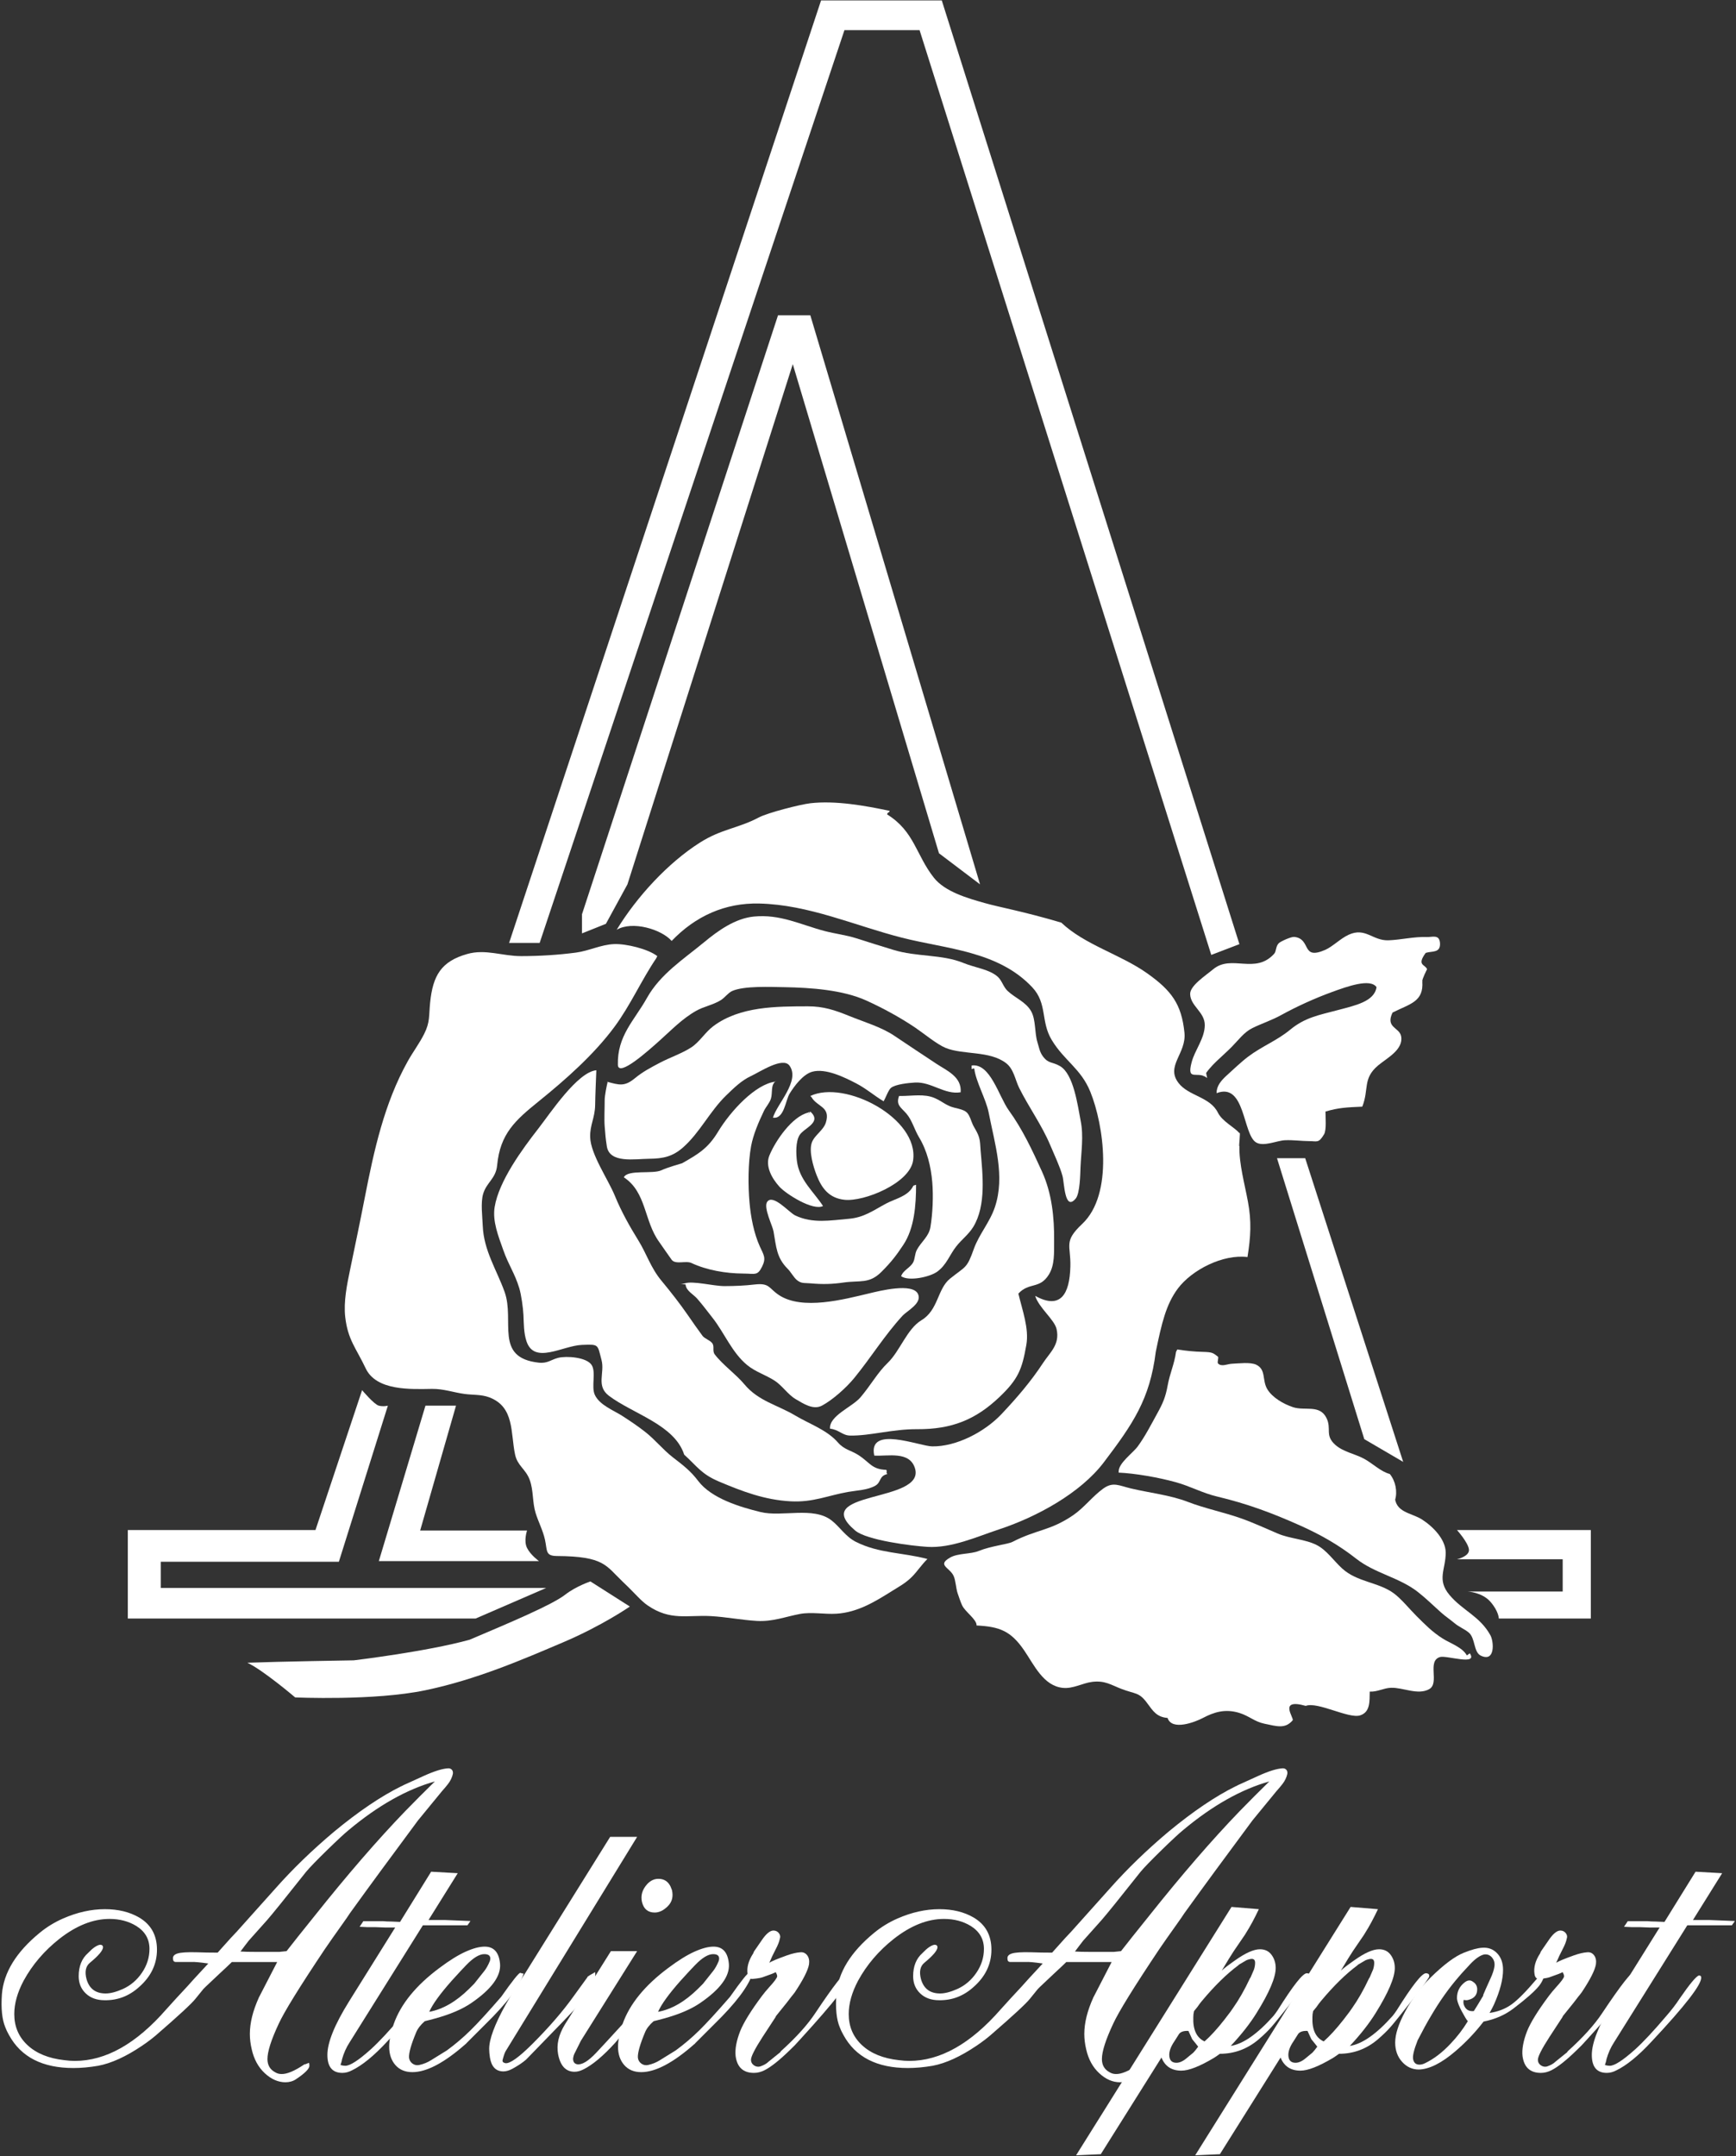
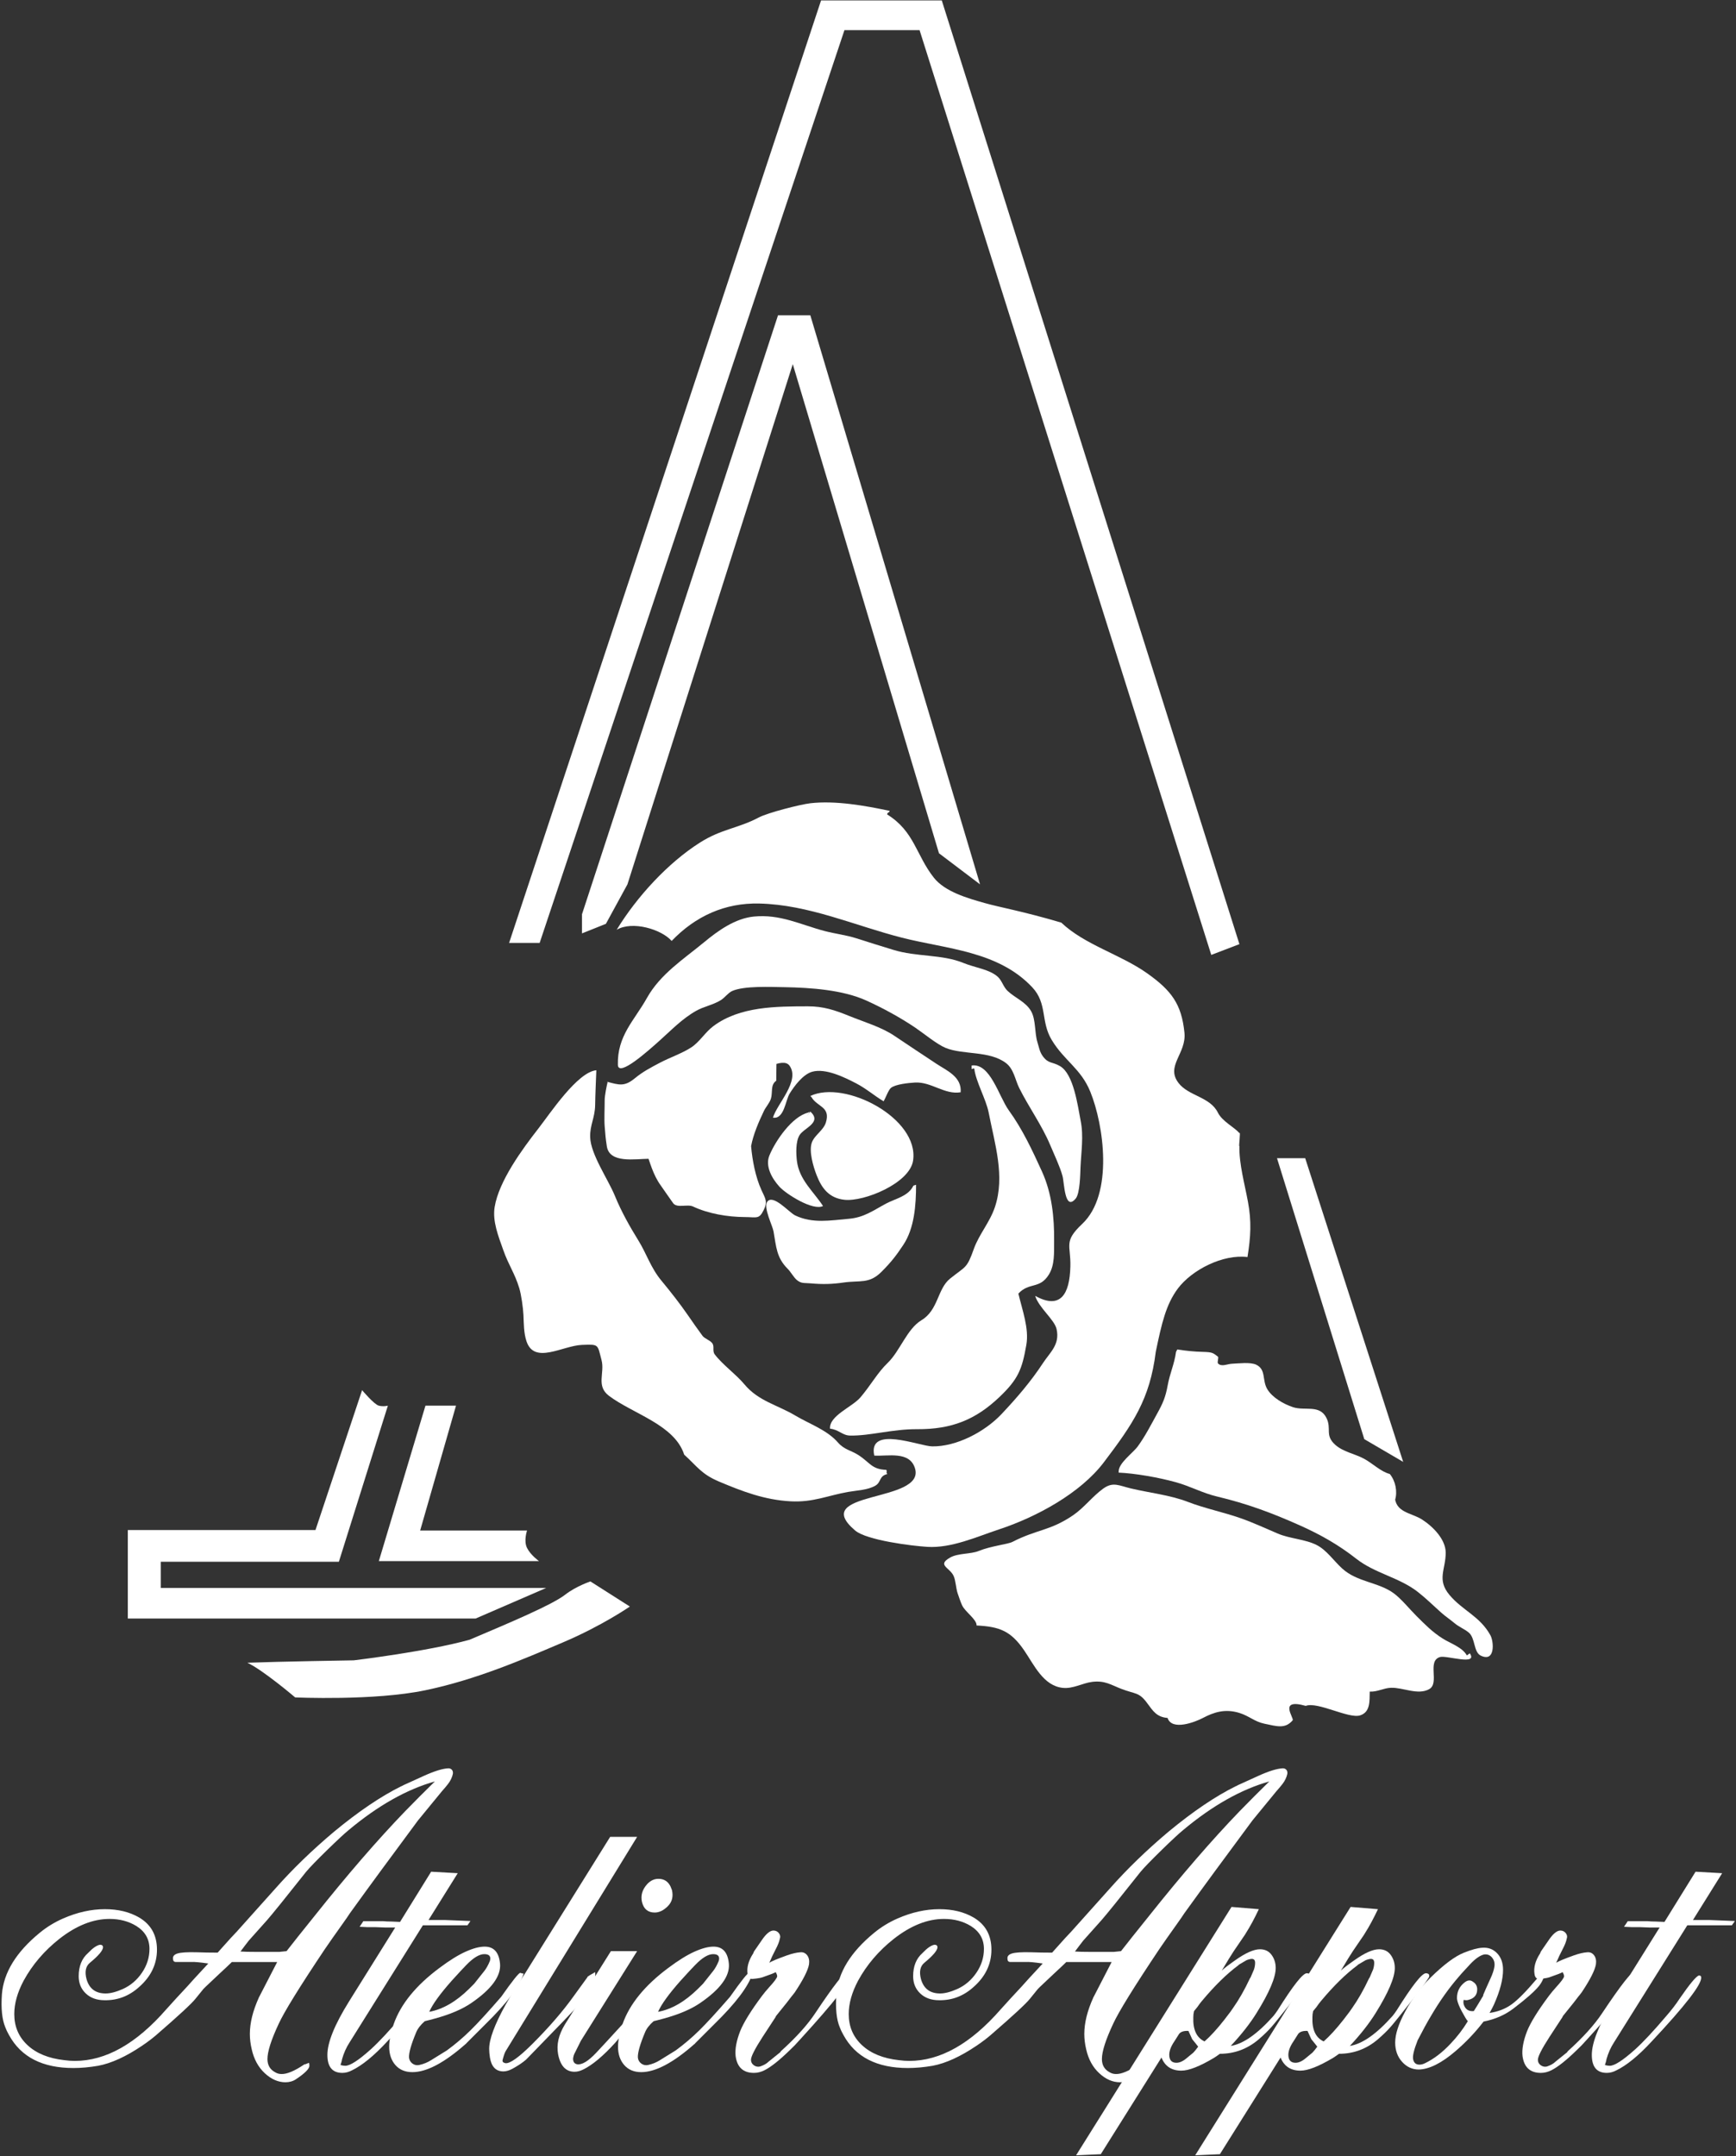
<svg xmlns="http://www.w3.org/2000/svg" version="1.1" x="0px" y="0px" width="927px" height="1151px" viewBox="-0.833 -0.232 927 1151" xml:space="preserve">
  <rect x="-0.833" y="-0.232" width="927" height="1151" fill="#333333" stroke="none" />
  <defs> </defs>
  <polygon fill="#FFFFFF" points="437.602,0 502.065,0 660.995,503.792 645.969,509.537 490.21,15.865 450.086,15.865 287.328,503.151 271.013,503.151 " />
  <polygon fill="#FFFFFF" points="414.626,168.056 431.86,168.056 522.498,471.877 500.565,455.279 422.5,194.173 334.21,471.877 322.716,492.931 309.945,498.048 309.945,487.832 " />
  <polygon fill="#FFFFFF" points="681.065,618.054 696.122,618.054 748.448,780.187 727.679,768.053 " />
-   <path fill="#FFFFFF" d="M777.171,816.567h71.476v47.229h-49.129c0,0-0.027-3.815-4.485-8.933c-4.46-5.117-12.117-5.464-12.117-5.464 h50.707V832.16h-56.451c0,0,7.001-1.561,6.373-5.389C782.916,822.941,777.171,816.567,777.171,816.567z" />
  <path fill="#FFFFFF" d="M226.353,750.178h16.315l-19.149,66.669h57.085c0,0-1.915,5.465,0,9.295s6.389,7.017,6.389,7.017h-85.533 L226.353,750.178z" />
  <path fill="#FFFFFF" d="M206.284,750.178l-26.171,83.331H85.016v13.976h205.806l-37.66,16.312H67.422v-47.229h100.207l24.893-74.677 c0,0,6.389,7.645,8.938,8.287C204.011,750.818,206.284,750.178,206.284,750.178z" />
  <path fill="#FFFFFF" d="M314.435,844.004l21.063,13.4c0,0-14.685,10.204-35.746,19.15c-21.064,8.946-45.957,19.793-73.4,25.536 c-27.442,5.744-69.57,3.831-69.57,3.831s-17.24-14.676-25.536-18.506c16.598-0.643,56.808-1.287,56.808-1.287 s39.016-4.65,61.91-11.011c21.483-9.123,43.996-18.577,51.065-24.085C306.774,846.562,314.435,844.004,314.435,844.004z" />
  <path fill="#FFFFFF" d="M431.873,584.856c18.462-8.81,58.193,11.927,54.873,34.454c-1.766,12.147-26.23,22.096-36.637,20.957 c-8.167-0.878-12.167-6.07-14.937-13.282c-1.771-4.639-4.135-12.596-2.512-17.233c1.415-4.04,6.23-6.479,7.548-10.847 c2.533-8.437-4.735-8.197-7.69-13.404L431.873,584.856z" />
  <path fill="#FFFFFF" d="M431.873,593.161c6.472,5.909-3.416,8.706-5.788,12.626c-2.095,3.454-1.84,9.932-1.383,13.719 c1.224,10.112,8.855,16.304,13.942,24.084c-5.416,2.725-19.687-6.403-23.196-10.217c-4.054-4.415-7.793-11.041-5.443-16.74 c3.326-8.094,12.219-20.839,20.656-22.888c0.846-0.675,1.212-0.584-0.702,1.961" />
-   <path fill="#FFFFFF" d="M480.199,584.856c6.1,0,12.56-1.267,17.975,1.063c4.222,1.798,6.254,4.128,10.532,5.16 c6.461,1.544,7.27,1.873,9.335,7.648c0.809,2.272,1.797,3.485,2.723,5.324c1.914,3.725,1.707,5.772,2.036,9.902 c1.075,12.702,3.081,29.307-3.92,40.781c-2.453,4.025-6.283,6.819-9.096,10.426c-3.621,4.59-5.117,9.857-10.234,13.537 c-3.919,2.813-15.166,5.234-19.198,2.362c1.166-3.332,5.14-4.606,6.544-7.628c0.867-1.809,0.777-4.368,1.824-6.373 c2.305-4.367,6.463-7.105,7.302-12.31c1.197-7.286,1.587-16.473,0.959-23.936c-0.719-8.258-2.696-16.693-7.063-23.906 c-2.452-4.054-3.681-9.052-6.693-12.58c-2.918-3.41-5.743-4.548-3.98-9.473H480.199z" />
  <path fill="#FFFFFF" d="M488.331,632.251c0,10.741-0.866,23.143-6.782,32.044c-3.771,5.713-6.612,9.377-11.76,14.494 c-6.506,6.494-11.324,4.383-20.24,5.654c-6.036,0.869-11.017,1.021-17.479,0.436c-3.56-0.313-4.958,0.208-7.39-1.781 c-1.617-1.314-3.276-4.368-4.871-5.953c-6.006-5.983-6.111-11.606-7.591-20.016c-0.538-3.081-5.521-12.805-3.373-15.799 c3.118-4.35,11.682,5.714,14.92,7.271c9.341,4.473,18.777,2.661,28.662,1.81c8.147-0.688,13.1-4.487,19.829-8.091 c5.16-2.739,12.006-3.951,14.639-9.591L488.331,632.251z" />
-   <path fill="#FFFFFF" d="M413.67,576.719c-3.233,2.186-1.797,6.346-2.86,9.637c-0.762,2.347-2.676,4.293-3.746,6.537 c-2.781,5.819-5.691,12.565-6.823,18.741c-1.651,9.022-1.645,21.081-0.836,30.161c0.687,7.732,2.326,16.394,5.542,23.471 c1.989,4.4,3.484,6.046,1.166,10.682c-2.496,5.012-3.656,3.726-10.156,3.696c-9.164-0.045-19.456-1.812-27.554-5.626 c-2.978-1.405-8.493,0.989-10.585-1.734c-0.93-1.212-5.461-7.856-6.702-9.575c-8.086-11.16-6.718-26.521-18.829-34.437 c2.058-4.308,15.499-1.573,20.106-3.785c2.946-1.421,11.011-3.725,11.011-3.725c8.729-4.968,13.876-8.017,19.148-16.755 c6.793-11.234,20.032-25.506,30.638-26.808" />
+   <path fill="#FFFFFF" d="M413.67,576.719c-3.233,2.186-1.797,6.346-2.86,9.637c-0.762,2.347-2.676,4.293-3.746,6.537 c-2.781,5.819-5.691,12.565-6.823,18.741c0.687,7.732,2.326,16.394,5.542,23.471 c1.989,4.4,3.484,6.046,1.166,10.682c-2.496,5.012-3.656,3.726-10.156,3.696c-9.164-0.045-19.456-1.812-27.554-5.626 c-2.978-1.405-8.493,0.989-10.585-1.734c-0.93-1.212-5.461-7.856-6.702-9.575c-8.086-11.16-6.718-26.521-18.829-34.437 c2.058-4.308,15.499-1.573,20.106-3.785c2.946-1.421,11.011-3.725,11.011-3.725c8.729-4.968,13.876-8.017,19.148-16.755 c6.793-11.234,20.032-25.506,30.638-26.808" />
  <path fill="#FFFFFF" d="M323.194,577.199c6.699,1.854,9.513,2.693,14.943-1.779c4.353-3.591,8.596-5.776,13.597-8.409 c5.141-2.69,11.424-4.815,16.435-8.017c4.553-2.904,7.473-8.138,11.99-11.49c14.203-10.547,33.511-10.47,50.406-10.516 c8.34-0.016,14.43,2.05,21.962,5.102c8.048,3.276,17.262,5.925,24.293,10.681c7.233,4.905,15.161,10.084,22.311,14.84 c5.477,3.65,13.675,6.911,13.015,15.258c-8.584,1.436-15.645-5.684-24.383-5.191c-3.379,0.196-10.403,0.883-12.856,2.86 c-1.303,1.032-2.932,5.564-3.89,7.15c-5.063-3.007-9.17-6.703-14.622-9.545c-6.329-3.291-16.426-8.259-23.563-6.223 c-4.921,1.42-9.432,7.51-12.005,11.639c-2.229,3.559-2.901,13.852-8.916,12.851c2.126-7.302,14.676-19.644,8.841-27.751 c-3.554-4.92-15.984,3.454-20.591,5.565c-5.033,2.319-9.229,6.462-13.202,10.305c-8.713,8.425-14.076,19.853-22.979,27.722 c-5.58,4.937-10.641,6.059-18.272,6.118c-7.442,0.059-21.145,2.616-22.513-6.734c-0.69-4.665-0.718-5.308-1.131-10.499 c-0.314-3.904-0.006-9.051,0-14.242c0-2.197,1.054-7.524,1.61-9.693" />
-   <path fill="#FFFFFF" d="M364.84,684.909c4.174-1.541,15.207,1.45,21.256,1.434c5.633-0.016,10.809-0.238,16.159-0.867 c7.926-0.91,7.398,2.036,12.835,5.641c12.49,8.274,34.645,2.334,48.193-0.884c5.43-1.299,23.342-5.863,26.124,0.403 c2.186,4.925-5.841,8.842-8.399,11.639c-9.484,10.339-16.73,22.158-25.586,33.016c-4.213,5.176-11.581,11.791-17.325,14.856 c-4.666,2.484-9.857-1.017-14.061-3.468c-4.1-2.395-7.264-7.347-11.318-9.921c-4.713-3.006-10.203-4.665-14.57-8.259 c-8.138-6.683-12.164-17.202-18.527-25.267c-2.695-3.41-5.356-7.001-8.185-10.215c-2.039-2.319-5.99-4.203-6.17-7.553 c-0.941-0.096-2.363-0.347-3.298-0.075L364.84,684.909z" />
  <path fill="#FFFFFF" d="M518.011,568.58c9.964-1.417,14.48,16.501,19.864,23.969c7.243,9.979,12.509,21.243,17.714,32.67 c5.265,11.609,6.613,24.533,6.461,37.28c-0.06,5.88,0.389,12.508-2.781,17.651c-4.905,7.974-10.501,3.952-16.304,10.188 c2.092,8.855,5.803,18.714,4.248,27.393c-2.274,12.97-4.248,18.251-14.509,27.975c-12.479,11.816-25.193,17.145-43.776,17.022 c-13.246-0.091-25.183,3.621-35.864,3.409c-4.09-0.074-5.952-3.183-10.674-3.68c-0.545-6.954,11.902-11.576,16.276-16.752 c5.67-6.717,9.117-13.196,14.548-18.4c6.479-6.224,10.308-18.131,17.958-22.723c9.127-5.462,8.468-16.712,15.319-22.234 c8.409-6.76,8.915-5.19,12.687-15.853c2.782-7.828,8.558-14.2,11.281-22.412c5.442-16.353,0-33.237-3.352-50.338 c-1.409-7.24-6.852-16.472-7.69-23.517c-1.377-0.192,0,0-1.406,0.268" />
  <path fill="#FFFFFF" d="M329.103,568.271c-0.397-15.59,8.742-23.639,15.476-35.681c7.208-12.879,19.553-20.719,30.591-29.842 c7.473-6.181,16.484-12.658,26.485-13.676c14.106-1.436,25.185,4.398,37.855,7.719c5.611,1.467,11.608,2.17,16.761,3.83 c6.479,2.096,13.367,4.219,19.979,6.239c12.352,3.813,25.995,2.288,37.391,6.984c6.105,2.516,14.033,3.398,18.431,7.479 c2.096,1.946,2.872,5.283,5.09,7.394c4.007,3.83,9.81,5.847,12.654,10.963c2.512,4.505,1.763,11.443,3.32,16.458 c0.866,2.75,1.137,5.188,2.994,7.643c2.989,3.949,4.873,2.692,9.063,5.117c7.3,4.247,9.425,20.971,11.039,29.23 c1.648,8.182,0.27,16.454-0.091,24.923c-0.148,3.588-0.267,13.808-2.571,16.573c-5.923,7.063-6.073-8.601-7.03-12.012 c-1.377-5.102-4.338-11.202-6.522-16.44c-4.578-10.89-11.368-20.104-16.635-30.635c-2.126-4.324-2.843-10.022-6.971-13.211 c-8.798-6.777-22.889-4.322-32.283-8.14c-4.638-1.899-11.58-7.659-16.187-10.783c-7.968-5.4-17.225-10.44-26.143-14.495 c-12.649-5.732-29.778-6.884-43.449-7.138c-7.675-0.118-21.938-0.809-28.244,2.052c-2.139,0.97-3.911,3.543-5.969,4.83 c-4.15,2.603-9.096,3.395-13.193,5.714c-7.734,4.368-13.435,10.489-19.973,16.293C345.61,560.431,329.415,575.047,329.103,568.271" />
  <path fill="#FFFFFF" d="M472.453,784.434c-7.771-0.194-8.909-4.021-14.743-7.792c-4.129-2.68-7.66-2.871-11.107-6.823 c-5.863-6.714-14.99-9.755-22.643-14.301c-9.724-5.791-19.805-7.75-27.306-16.754c-4.511-5.415-11.537-10.323-15.823-15.962 c-1.448-1.916,0.031-4.263-1.396-6.06c-1.228-1.525-4.062-2.425-5.095-3.798c-2.648-3.563-5.266-7.347-7.846-11.073 c-4.24-6.131-9.111-12.37-14.076-18.353c-5.829-7.001-7.898-14.332-12.397-21.587c-4.507-7.287-8.953-15.095-12.521-23.787 c-3.604-8.798-12.907-22.111-13.187-31.266c-0.194-6.564,2.558-10.353,2.657-17.234c0.081-5.788,0.425-12.879,0.634-18.533 c-10.082,0.926-24.682,23.065-31.033,31.219c-8.437,10.816-21.048,27.963-23.271,41.826c-1.209,7.586,1.925,15.382,4.632,23.012 c2.879,8.137,6.059,12.207,8.505,20.223c1.091,3.575,2.049,10.563,2.235,14.271c0.224,4.488,0.127,9.515,1.594,14.017 c4.15,12.745,19.274,2.456,29.678,2.052c9.192-0.345,8.197-0.361,10.436,8.107c1.824,6.911-3.09,13.777,3.994,19.104 c12.782,9.619,35.043,15.425,40.144,31.387c7.023,6.371,9.214,10.409,18.63,14.373c12.388,5.223,24.266,9.786,38.18,10.531 c12.048,0.645,19.724-3.08,30.778-5.024c4.996-0.868,10.367-0.959,14.479-3.321c3.232-1.855,1.899-5.145,6.345-6.196 C471.927,784.599,473.214,786.455,472.453,784.434" />
  <path fill="#FFFFFF" d="M328.457,496.133c10.734-17.593,27.371-35.736,44.521-46.592c11.511-7.293,20.24-7.486,31.438-13.404 c4.809-2.533,22.133-6.947,27.458-7.56c13.463-1.555,29.515,1.324,42.358,4.076c-0.134,1.025-1.346,0.749-1.331,1.899 c14.592,9.037,15.431,21.798,24.975,33.818c5.894,7.42,17.862,10.89,26.988,13.448c8.735,2.468,19.957,4.277,41.018,10.485 c12.506,11.865,31.624,16.967,45.867,27.062c12.985,9.229,18.341,16.41,19.896,31.671c1.137,11.129-10.141,17.712-3.203,26.82 c5.355,7.063,16.876,7.377,21.064,15.889c2.304,4.639,8.679,7.703,11.489,10.904c0.777-1.197-0.511,7.735,0,6.927 c-0.24,9.546,2.873,20.45,4.578,29.861c1.915,10.292,1.495,18.442-0.27,29.394c-13.192-1.645-29.709,6.883-37.161,16.784 c-6.341,8.499-8.645,18.52-11.818,33.84c-3.141,25.281-12.145,38.4-27.763,59c-12.506,16.457-35.845,29.14-55.856,35.736 c-11.882,3.92-25.465,10.145-38.33,9.352c-8.107-0.492-32.357-3.47-38.544-8.704c-25.331-21.469,37.558-14.616,31.932-33.196 c-2.872-9.442-14.532-6.358-21.757-6.824c-3.494-16.351,24.061-5.023,30.911-4.921c12.985,0.21,28.128-7.777,37.069-17.263 c8.021-8.497,15.591-17.276,22.022-27.074c3.86-5.913,9.218-9.968,7.361-18.268c-1.138-5.088-9.484-11.37-11.431-17.741 c13.436,7.446,18.431-0.734,18.787-15.709c0.303-11.475-3.798-13.177,6.314-22.692c16.936-15.947,11.462-53.048,4.367-70.491 c-5.022-12.446-13.91-16.547-20.641-27.734c-5.986-9.904-2.216-19.389-10.383-28.095c-18.249-19.416-45.658-20.39-69.645-26.507 c-25.207-6.435-49.675-17.623-76.197-18.224c-18.229-0.416-34.002,6.702-46.719,19.974 C352.365,495.85,336.822,491.196,328.457,496.133" />
-   <path fill="#FFFFFF" d="M643.76,575.282c-4.906-4.277-11.098,2.351-8.288-8.389c1.708-6.582,6.914-12.628,7.033-19.718 c0.118-7.149-7.629-10.203-7.81-16.709c-0.15-4.473,8.17-9.83,12.298-13.271c9.782-8.139,22.408,2.978,32.553-8.256 c1.224-1.347,0.746-3.893,2.451-5.627c0.929-0.97,6.673-3.575,8.316-3.379c9.307,1.048,3.414,12.624,16.516,6.909 c3.952-1.734,8.11-6.042,12.389-8.017c9.124-4.25,12.804,3.229,21.421,2.916c6.463-0.224,13.702-2.018,20.554-1.75 c2.755,0.118,6.553-1.569,6.911,3.171c0.391,5.537-4.278,4.219-7.628,5.297c-5.027,6.852-0.15,6.102,0.717,8.735 c0,0-2.751,5.356-2.541,6.435c0.269,1.555-0.122-1.678,0,0c0.835,11.01-6.613,11.995-15.889,16.693 c-3.89,8.153,3.621,7.809,4.577,12.596c1.405,7.197-7.717,11.788-12.237,15.586c-8.437,7.094-4.787,12.672-8.496,22.037 c-8.228,0.389-12.446,0.494-19.655,2.618c0,2.753,0.627,9.828-0.749,12.147c-2.962,4.952-3.708,3.621-8.079,3.634 c-3.916,0-8.585-0.687-12.863-0.463c-4.399,0.224-11.43,3.606-15.41,1.138c-7.149-4.442-5.714-32.224-21.032-26.271 c-0.122-3.797,2.484-6.761,5.117-9.197c3.292-3.006,8.165-7.615,11.666-10.249c7.629-5.744,15.26-8.467,22.531-14.448 c7.81-6.448,15.049-7.722,25.25-10.413c9.273-2.454,19.747-4.592,20.826-12.299c-3.324-4.739-15.32-0.491-24.056,2.71 c-9.008,3.305-18.401,7.555-26.748,12.146c-5.177,2.872-10.325,4.473-15.498,7.017c-4.459,2.199-7.423,6.388-10.922,9.935 c-5.056,5.173-11.757,10.097-15.018,16.064c0.117-1.016,0.656-1.554,1.165-2.512" />
  <path fill="#FFFFFF" d="M627.814,720.169c4.547,0.717,8.947,1.168,13.584,1.286c5.298,0.133,5.446,0.538,8.107,2.542 c0.627,0.494-0.569,3.022,0.12,3.697c1.885,1.884,4.997,0.191,7.3,0.103c3.473-0.135,9.932-1.002,13.075,0.524 c5.297,2.56,3.079,8.198,5.803,12.91c2.666,4.591,8.767,8.076,13.792,9.739c6.404,2.123,14.213-1.57,17.864,5.729 c2.931,5.909-1.019,9.229,4.726,14.374c4.278,3.801,10.204,4.699,15.198,7.345c4.698,2.484,9.037,6.974,13.915,8.229 c3.081,3.739,4.188,9.41,2.814,13.897c-0.095-0.765-0.032-1.6-0.152-2.377c0.03,9.17,8.827,9.095,14.569,12.789 c5.896,3.798,12.567,10.574,12.627,17.638c0.03,9.051-4.905,14.345,2.005,22.617c7.121,8.451,16.186,11.296,21.84,21.484 c1.888,3.351,2.724,14.674-5.115,10.92c-3.921-1.871-2.842-9.367-6.463-12.357c-2.245-1.84-5.177-2.978-7.538-4.951 c-2.304-1.946-4.788-3.563-7.061-5.596c-4.25-3.771-8.08-7.602-12.537-11.085c-9.963-7.793-22.919-9.888-32.883-17.726 c-9.363-7.349-19.026-12.851-30.036-17.773c-14.991-6.703-28.215-11.625-44.374-15.47c-7.715-1.824-14.239-5.502-22.14-7.673 c-9.331-2.558-21.601-4.695-30.336-5.072v-0.642c0-4.55,7.66-9.843,10.23-13.404c3.952-5.429,7.031-11.476,10.201-17.233 c3.203-5.773,4.579-8.93,5.746-15.317c1.137-6.314,3.531-11.204,4.458-17.862L627.814,720.169z" />
  <path fill="#FFFFFF" d="M633.499,801.549c9.096,3.514,19.208,5.534,28.244,8.737c6.851,2.421,13.283,5.415,19.805,8.198 c6.463,2.737,14.602,2.962,20.735,6.101c5.296,2.691,9.037,8.378,13.616,12.537c8.017,7.313,19.325,7.181,27.555,13.239 c4.037,2.978,8.525,8.555,12.144,12.147c4.697,4.651,8.351,8.438,13.942,11.981c3.952,2.515,10.564,4.669,12.896,9.021 c0.479-0.313,1.108-0.839,1.587-1.138c4.517,6.792-12.478,0.958-15.919,1.991c-7.088,2.138-0.06,13.912-5.744,17.127 c-6.072,3.412-14.061-0.958-20.435-0.715c-4.009,0.149-7.329,2.288-11.339,2.034c-0.122,4.951,0.419,10.92-5.117,12.699 c-6.07,1.959-22.738-7.493-29.049-5.071c-14.99-4.218-6.017,6.567-7.001,7.721c-4.042,4.726-8.438,3.171-15.139,1.778 c-5.117-1.048-8.079-4.096-13.286-5.729c-7.66-2.362-13.672-0.403-19.597,2.738c-4.01,2.107-16.485,6.958-18.76-0.062 c-5.744-0.463-7.719-3.605-10.771-7.746c-4.486-6.196-6.374-4.862-13.942-7.782c-5.533-2.138-8.767-4.559-15.496-3.738 c-5.239,0.643-10.233,3.799-15.799,3.202c-10.323-1.123-15.229-12.177-20.524-19.927c-7.209-10.59-13.283-12.733-25.461-13.373 c0.149-3.244-6.132-7.271-7.718-10.743c-0.897-1.943-1.617-4.233-2.366-6.356c-0.956-2.677-1.046-7.091-2.244-9.499 c-2.213-4.475-8.942-5.625-1.734-9.693c4.188-2.366,10.979-1.734,15.26-3.501c6.463-2.648,15.497-3.574,17.891-4.803 c13.282-6.819,20.106-5.862,32.373-14.196c5.982-4.07,10.383-10.112,16.127-14.256c5.294-3.83,8.377-1.645,14.84-0.106 C613.004,796.733,623.924,797.851,633.499,801.549z" />
-   <path fill="#FFFFFF" d="M350.158,510.181c-4.983-3.846-16.613-6.656-23.017-6.417c-7.075,0.269-13.351,3.591-20.367,4.533 c-9.565,1.271-19.543,1.868-29.261,1.884c-10.171,0.015-19.006-3.92-28.847-1.135c-13.952,3.932-18.351,11.545-19.809,25.894 c-0.728,7.075,0.016,10.383-3.165,16.726c-2.58,5.159-5.947,9.542-8.803,14.659c-12.553,22.512-18.012,47.57-22.964,72.928 c-2.474,12.701-5.154,25.506-7.809,38.281c-1.645,7.932-3.552,17.081-2.595,25.372c1.393,12.146,5.872,16.665,10.905,27.33 c5.723,12.118,24.185,11.145,35.419,10.981c6.133-0.091,11.533,1.915,17.442,2.706c4.411,0.598,8.847,0.196,13.09,1.782 c13.649,5.102,11.352,19.012,13.835,30.576c1.315,6.09,5.661,7.675,7.81,13.493c2.085,5.655,1.376,11.981,3.155,17.697 c1.525,4.905,3.875,9.215,4.982,14.183c1.324,5.968,0.081,8.737,6.416,8.78c25.344,0.165,26.046,5.087,35.117,13.718 c7.132,6.776,9.6,10.114,13.361,12.688c12.123,8.3,21.091,4.995,33.665,5.669c8.235,0.448,16.426,2.107,24.618,2.571 c8.474,0.479,15.129-2.229,22.926-3.709c6.251-1.182,13.187,0.269,19.586-0.137c11.34-0.713,20.675-6.506,29.442-11.995 c3.935-2.469,7.313-4.218,10.762-7.628c2.844-2.798,5.355-6.734,8.35-9.591c-12.964-3.47-25.994-2.946-38.273-9.186 c-5.515-2.813-8.424-7.9-12.94-11.414c-9.724-7.571-26.427-1.646-37.947-4.475c-10.861-2.659-26.139-7.209-33.24-16.574 c-4.172-5.502-8.054-8.374-13.559-12.64c-5.341-4.129-9.335-9.303-14.698-13.51c-4-3.124-7.771-5.669-12.063-8.448 c-4.862-3.144-12.276-5.836-14.872-11.341c-2.033-4.325,0.777-12.164-1.728-15.993c-2.729-4.173-13.463-4.922-17.868-3.8 c-3.852,0.985-5.677,3.097-10.389,2.573c-23.935-2.647-12.627-22.291-18.223-37.818c-4.246-11.803-11.091-21.989-11.644-35.11 c-0.224-5.354-1.166-12.342,0.17-17.054c1.798-6.268,6.831-8.214,7.505-15.348c1.576-16.874,9.677-24.07,22.357-34.302 c14.134-11.416,29.385-24.864,40.352-39.717c8.505-11.521,14.511-25.133,22.177-36.413L350.158,510.181z" />
  <path fill="#FFFFFF" d="M102.805,1056.166l7.584-8.2c-4.669-0.665-7.669-0.931-9-0.8c-2.669,0-5.4,0-8.2,0 c-1.068,0-1.6-0.513-1.6-1.541c-0.269-1.412,0.5-2.406,2.3-2.987s5.231-0.803,10.3-0.672c3.6,0.135,7.332,0.2,11.2,0.2l7-7.8 l3.2-3.4l20.6-23c9.2-10.399,19.666-20.531,31.4-30.399c13.065-10.801,25-18.866,35.8-24.2c0.4-0.132,0.8-0.331,1.2-0.601l11-5 c5.6-2.531,9.931-3.865,13-4c0.8,0,1.431,0.27,1.899,0.801c0.466,0.534,0.632,1.269,0.5,2.199c-0.399,1.869-1.269,3.669-2.6,5.4 c-0.935,1.2-2,2.469-3.2,3.8l-12.8,15.601c-0.4,0.534-7,9.469-19.8,26.8c-5.2,7.068-10.734,14.669-16.601,22.8 c-0.668,1.068-2,3-4,5.8c-4,5.601-7.134,10.069-9.399,13.4c-13.469,20.134-21.669,33.399-24.601,39.8c-4,8.534-6,14.8-6,18.8 c0,3.2,1.332,5.531,4,7c1.066,0.666,2.2,1,3.4,1c2.932,0.132,7.065-1.6,12.4-5.2h0.399l2-0.8c0.132,0.534,0.2,1.069,0.2,1.601 c0,1.6-2.4,4-7.2,7.199c-1.6,1.066-3.469,1.601-5.6,1.601c-3.869,0-7.534-1.601-11-4.8c-3.469-3.2-5.8-7.466-7-12.801 c-0.669-2.8-1-5.531-1-8.199c0-5.866,1.6-12.332,4.8-19.4c0-0.131,0.065-0.266,0.2-0.4l9.6-18.6h-24.2c-1.2,1.2-3.535,3.4-7,6.6 c-2,1.869-4.334,4.069-7,6.601l-1.2,1.2c-0.8,0.934-2.234,2.699-4.3,5.3c-2.069,2.6-9.035,9.034-20.9,19.3 c-2,1.734-4.469,3.6-7.4,5.6c-8.668,5.869-16.534,9.469-23.6,10.801c-4.669,0.8-9.069,1.199-13.2,1.199 c-16.534,0-28-5.865-34.4-17.6c-0.269-0.531-0.535-1.031-0.8-1.5c-0.269-0.466-0.668-1.365-1.2-2.7c-1.734-4.131-2.334-10-1.8-17.6 c0.932-11.601,7.666-22.531,20.2-32.8c3.731-3.066,7.866-5.601,12.4-7.601c7.6-3.331,15.066-5,22.4-5c7.066,0,13.131,1.469,18.2,4.4 c6.4,3.734,9.6,9.469,9.6,17.2c0,7.734-3.2,14.399-9.6,20c-5.334,4.8-11.469,7.134-18.4,7c-4.134,0-7.469-1.2-10-3.601 c-2.535-2.399-3.8-5.466-3.8-9.2c0-5.331,1.666-9.465,5-12.399c2.531-2.666,4.666-4.132,6.4-4.4c1.065,0,1.6,0.469,1.6,1.4 c-0.134,1.734-2.469,4.469-7,8.2c-2.269,1.868-2.869,4.8-1.8,8.8c1.466,5.068,4.866,7.6,10.2,7.6c2.531,0,5.6-0.8,9.2-2.399 c4.131-1.866,7.531-4.766,10.2-8.7c2.666-3.932,4-8.166,4-12.7c0-5.2-2.328-9.266-6.981-12.2c-4.122-2.531-8.909-3.8-14.359-3.8 c-8.775,0-17.684,3.534-26.725,10.6c-8.112,6.4-14.497,13.869-19.146,22.4c-3.325,6.269-4.988,12.2-4.988,17.8 c0,6.669,2.359,12.2,7.084,16.601c4.725,4.399,11.278,7.068,19.663,8c1.997,0.269,3.859,0.399,5.59,0.399 c16.5,0,32.738-9.131,48.707-27.399c3.459-3.866,7.253-8,11.378-12.4L102.805,1056.166z M127.589,1041.566 c1.865,0.134,4.6,0.199,8.2,0.199h3.8h8.8l3.8-0.399l6-7.619l9-11.225c17.331-21.781,33.4-40.354,48.2-55.722 c5.331-5.479,10.666-10.822,16-16.035c-15.068,4.26-30.4,12.906-46,25.944c-2.135,1.731-5.869,5.188-11.2,10.375 c-5.868,5.722-9.734,9.712-11.6,11.975c-11.069,13.969-18,22.55-20.8,25.744l-9.801,10.975l-2,2.594L127.589,1041.566z" />
  <path fill="#FFFFFF" d="M210.187,1028.766h-5.2l-5.2-0.199h-4.399l-4.2-0.2l2-3h10.399c1.332,0.134,2.866,0.2,4.601,0.2l4.6,0.199 l16.601-26.8l14.199,0.8l-15.6,25h9c0.131,0,4.6,0.176,13.4,0.525l-1.601,2.275c-1.2,0-5.399,0-12.6,0c-1.734,0-3.601,0-5.601,0 h-5.6l-39.2,62.6c-1.734,2.669-3.068,5.669-4,9c0,0.269-0.1,0.734-0.3,1.4c-0.2,0.668-0.369,1.199-0.5,1.6 c0.932,0.269,1.8,0.4,2.6,0.4c2.531,0,7.066-2.932,13.601-8.801c4.399-4,9.931-9.931,16.6-17.8c2.8-3.2,5.2-6.331,7.2-9.399 c5.331-7.731,8.731-11.801,10.2-12.2c0.8,0,1.2,0.334,1.2,1c0.399,3.6-8.469,15.068-26.601,34.399 c-6.935,7.469-13.134,12.535-18.6,15.2c-1.734,0.932-3.469,1.4-5.2,1.4c-5.334,0-8-3.2-8-9.601c0-6.665,3.865-16.199,11.6-28.6 L210.187,1028.766z" />
  <path fill="#FFFFFF" d="M228.384,1078.166l-2.399,0.6c-2.27,2-3.801,4-4.601,6c-2.669,6.4-3.935,10.869-3.8,13.4 c0.131,1.334,0.731,2.4,1.8,3.2c1.065,0.8,2.266,1.068,3.601,0.8c2.399-0.531,4.531-1.4,6.399-2.6l8.4-5.2 c4.399-3.2,8.6-6.766,12.6-10.7c4-3.932,9.466-9.9,16.4-17.9c6-8.531,9.399-12.8,10.2-12.8c0.131,0,0.365,0.069,0.699,0.2 c0.332,0.135,0.7,0.2,1.101,0.2c-2.135,6.8-8.935,15.8-20.4,27c-3.2,3.2-6.6,6.6-10.2,10.2c0,0.134-0.134,0.269-0.399,0.399 c-11.335,10-20.8,15-28.4,15c-3.868,0-6.899-1.269-9.1-3.8s-3.3-5.8-3.3-9.8c0-3.331,0.8-7.331,2.399-12 c3.731-10.666,11.866-20.666,24.4-30c5.331-4,10-6.9,14-8.7s7.399-2.7,10.2-2.7c4.931,0,7.665,3.069,8.199,9.2 c0.531,6.534-4.534,13.469-15.199,20.8c-4.801,3.335-11.335,6.135-19.601,8.4C230.45,1077.635,229.45,1077.9,228.384,1078.166z M228.384,1073.766c7.2-1.331,14.266-5.399,21.2-12.199l2.8-2.801l5.4-6.8c1.065-1.331,2.065-3.131,3-5.399 c0.665-2.4-0.335-3.601-3-3.601c-2.669,0-5.869,1.935-9.601,5.8c-1.334,1.335-3.934,4.135-7.8,8.4 C234.116,1064.234,230.116,1069.766,228.384,1073.766z" />
  <path fill="#FFFFFF" d="M272.182,1064.7l7.6-11.818l45.2-72.516h14.4l-70.2,114.391c-0.534,0.935-1.068,2.469-1.6,4.606 c-0.27,0.938,0.199,1.537,1.399,1.803c2.4,0.4,7.266-3.065,14.601-10.4c8.8-8.8,16.065-17.199,21.8-25.199 c2.266-3.066,4.731-6.466,7.399-10.2l0.2-0.4c0.266-0.266,1.601-1.065,4-2.399c0.266,3.469-0.534,6.668-2.399,9.6 c-1.869,2.935-6.734,8.469-14.601,16.6l-19.399,20c-0.135,0.135-0.335,0.335-0.601,0.601c-1.868,1.6-4.269,3.2-7.2,4.8 c-1.734,0.932-3.334,1.4-4.8,1.4c-4,0-6.399-2.469-7.2-7.413c-0.269-1.734-0.399-3.269-0.399-4.606c0-5.206,2.931-13.087,8.8-23.637 C269.848,1068.71,270.848,1066.973,272.182,1064.7z" />
  <path fill="#FFFFFF" d="M297.181,1096.366c-0.935-5.065,0.266-10.331,3.6-15.8l24.6-39.2h14l-30,47.8l-3.199,6.4 c-0.535,0.934-0.869,2-1,3.199c0,1.734,0.73,2.734,2.199,3c2.531,0.4,5.932-1.665,10.2-6.199c2.4-2.531,7.132-7.666,14.2-15.4 c6.131-6.932,10.731-12.8,13.8-17.6c4.132-6.4,6.731-9.601,7.8-9.601c0.801-0.266,1.2,0.069,1.2,1c0,2.935-5.8,11.269-17.399,25 l-7.601,9c-0.269,0.4-0.868,1.135-1.8,2.2c-6.534,7.2-12.269,12-17.2,14.4c-1.6,0.8-3.134,1.199-4.6,1.199 C301.312,1105.766,298.38,1102.635,297.181,1096.366z M348.781,1020.766c-3.6,0-5.869-1.865-6.8-5.6c-0.8-3.466,0.131-6.666,2.8-9.6 c1.731-1.866,3.731-2.801,6-2.801c2.932,0,5.065,1.335,6.4,4c0.131,0.27,0.399,0.935,0.8,2c0.8,3.469,0.065,6.335-2.2,8.601 C353.512,1019.635,351.181,1020.766,348.781,1020.766z" />
  <path fill="#FFFFFF" d="M350.58,1078.166l-2.399,0.6c-2.27,2-3.801,4-4.601,6c-2.669,6.4-3.935,10.869-3.8,13.4 c0.131,1.334,0.731,2.4,1.8,3.2c1.065,0.8,2.266,1.068,3.601,0.8c2.399-0.531,4.531-1.4,6.399-2.6l8.4-5.2 c4.399-3.2,8.6-6.766,12.6-10.7c4-3.932,9.466-9.9,16.4-17.9c6-8.531,9.399-12.8,10.2-12.8c0.131,0,0.365,0.069,0.699,0.2 c0.332,0.135,0.7,0.2,1.101,0.2c-2.135,6.8-8.935,15.8-20.4,27c-3.2,3.2-6.6,6.6-10.2,10.2c0,0.134-0.134,0.269-0.399,0.399 c-11.335,10-20.8,15-28.4,15c-3.868,0-6.899-1.269-9.1-3.8s-3.3-5.8-3.3-9.8c0-3.331,0.8-7.331,2.399-12 c3.731-10.666,11.866-20.666,24.4-30c5.331-4,10-6.9,14-8.7s7.399-2.7,10.2-2.7c4.931,0,7.665,3.069,8.199,9.2 c0.531,6.534-4.534,13.469-15.199,20.8c-4.801,3.335-11.335,6.135-19.601,8.4C352.645,1077.635,351.645,1077.9,350.58,1078.166z M350.58,1073.766c7.2-1.331,14.266-5.399,21.2-12.199l2.8-2.801l5.4-6.8c1.065-1.331,2.065-3.131,3-5.399 c0.665-2.4-0.335-3.601-3-3.601c-2.669,0-5.869,1.935-9.601,5.8c-1.334,1.335-3.934,4.135-7.8,8.4 C356.311,1064.234,352.311,1069.766,350.58,1073.766z" />
  <path fill="#FFFFFF" d="M409.778,1060.766c2.931-3.199,4.399-5.199,4.399-6c0-0.531-0.269-1.266-0.8-2.199 c-0.534,0.399-2.734,1.269-6.6,2.6c-0.935,0.4-2.734,0.734-5.4,1c-1.734,0.269-2.734-0.6-3-2.6c-0.534-3.466,0.466-7.132,3-11l0.4-1 c0.665-0.932,2-2.866,4-5.801c2.399-3.6,4.531-5.399,6.399-5.399c1.2,0,2.166,0.469,2.9,1.399c0.731,0.935,0.899,1.935,0.5,3 c-0.269,1.469-1,3.335-2.2,5.601c-1.2,2.269-2.334,4.669-3.4,7.2c1.2-0.801,4.4-2.132,9.601-4c2.665-0.932,5-1.466,7-1.601 c1.466-0.131,2.665,0.4,3.6,1.601c0.932,1.199,1.266,2.8,1,4.8c-0.534,3.2-3.068,8.2-7.6,15c-0.135,0.134-0.369,0.435-0.7,0.899 c-0.334,0.469-0.635,0.835-0.9,1.101l-2.6,3.399l-5.8,7.2l-0.4,0.8l-6.8,10.4c-4.135,6.4-6.2,10.469-6.2,12.2 c0,1.2,0.5,2.169,1.5,2.899c1,0.734,2.101,0.966,3.3,0.7c2-0.665,3.531-1.531,4.601-2.6l6.2-5l0.399-0.601 c8.132-7.331,14.266-14.131,18.4-20.399c9.865-14.8,15.665-22.2,17.399-22.2c0.801,0,1.332,0.534,1.601,1.6 c0.266,3.069-8.8,14.669-27.2,34.801c-2,2.269-3.8,4.134-5.4,5.6c-5.6,5.469-10.134,9.065-13.6,10.8c-1.869,0.932-3.734,1.4-5.6,1.4 c-5.734,0-9-3-9.801-9c-0.399-3.601,0.4-8,2.4-13.2c1.865-4.666,5.731-10.932,11.6-18.8 C407.177,1063.766,408.443,1062.234,409.778,1060.766z" />
  <path fill="#FFFFFF" d="M548.393,1056.166l7.584-8.2c-4.669-0.665-7.669-0.931-9-0.8c-2.669,0-5.4,0-8.2,0 c-1.068,0-1.6-0.513-1.6-1.541c-0.269-1.412,0.5-2.406,2.3-2.987s5.231-0.803,10.3-0.672c3.601,0.135,7.331,0.2,11.2,0.2l7-7.8 l3.2-3.4l20.6-23c9.2-10.399,19.666-20.531,31.4-30.399c13.065-10.801,25-18.866,35.8-24.2c0.4-0.132,0.8-0.331,1.2-0.601l11-5 c5.6-2.531,9.931-3.865,13-4c0.8,0,1.431,0.27,1.899,0.801c0.466,0.534,0.632,1.269,0.5,2.199c-0.399,1.869-1.269,3.669-2.6,5.4 c-0.935,1.2-2,2.469-3.2,3.8l-12.8,15.601c-0.4,0.534-7,9.469-19.8,26.8c-5.2,7.068-10.734,14.669-16.601,22.8 c-0.668,1.068-2,3-4,5.8c-4,5.601-7.134,10.069-9.399,13.4c-13.469,20.134-21.669,33.399-24.601,39.8c-4,8.534-6,14.8-6,18.8 c0,3.2,1.332,5.531,4,7c1.066,0.666,2.2,1,3.4,1c2.932,0.132,7.065-1.6,12.4-5.2h0.399l2-0.8c0.132,0.534,0.2,1.069,0.2,1.601 c0,1.6-2.4,4-7.2,7.199c-1.6,1.066-3.469,1.601-5.6,1.601c-3.869,0-7.534-1.601-11-4.8c-3.469-3.2-5.8-7.466-7-12.801 c-0.669-2.8-1-5.531-1-8.199c0-5.866,1.6-12.332,4.8-19.4c0-0.131,0.065-0.266,0.2-0.4l9.6-18.6h-24.2c-1.199,1.2-3.534,3.4-7,6.6 c-2,1.869-4.334,4.069-7,6.601l-1.199,1.2c-0.801,0.934-2.234,2.699-4.301,5.3c-2.068,2.6-9.034,9.034-20.899,19.3 c-2,1.734-4.469,3.6-7.4,5.6c-8.669,5.869-16.534,9.469-23.6,10.801c-4.669,0.8-9.069,1.199-13.2,1.199 c-16.534,0-28-5.865-34.4-17.6c-0.269-0.531-0.534-1.031-0.8-1.5c-0.269-0.466-0.669-1.365-1.2-2.7c-1.734-4.131-2.334-10-1.8-17.6 c0.932-11.601,7.666-22.531,20.2-32.8c3.731-3.066,7.865-5.601,12.4-7.601c7.6-3.331,15.065-5,22.399-5 c7.065,0,13.132,1.469,18.2,4.4c6.4,3.734,9.6,9.469,9.6,17.2c0,7.734-3.199,14.399-9.6,20c-5.334,4.8-11.469,7.134-18.4,7 c-4.134,0-7.469-1.2-10-3.601c-2.534-2.399-3.8-5.466-3.8-9.2c0-5.331,1.666-9.465,5-12.399c2.531-2.666,4.666-4.132,6.4-4.4 c1.065,0,1.6,0.469,1.6,1.4c-0.134,1.734-2.469,4.469-7,8.2c-2.269,1.868-2.868,4.8-1.8,8.8c1.466,5.068,4.865,7.6,10.2,7.6 c2.531,0,5.6-0.8,9.2-2.399c4.131-1.866,7.531-4.766,10.199-8.7c2.666-3.932,4-8.166,4-12.7c0-5.2-2.328-9.266-6.98-12.2 c-4.122-2.531-8.91-3.8-14.359-3.8c-8.775,0-17.685,3.534-26.726,10.6c-8.112,6.4-14.497,13.869-19.146,22.4 c-3.325,6.269-4.987,12.2-4.987,17.8c0,6.669,2.359,12.2,7.084,16.601c4.725,4.399,11.278,7.068,19.662,8 c1.997,0.269,3.859,0.399,5.591,0.399c16.5,0,32.737-9.131,48.706-27.399c3.46-3.866,7.254-8,11.379-12.4L548.393,1056.166z M573.177,1041.566c1.865,0.134,4.6,0.199,8.2,0.199h3.8h8.8l3.8-0.399l6-7.619l9-11.225c17.331-21.781,33.4-40.354,48.2-55.722 c5.331-5.479,10.666-10.822,16-16.035c-15.068,4.26-30.4,12.906-46,25.944c-2.135,1.731-5.869,5.188-11.2,10.375 c-5.868,5.722-9.734,9.712-11.6,11.975c-11.069,13.969-18,22.55-20.8,25.744l-9.801,10.975l-2,2.594L573.177,1041.566z" />
  <path fill="#FFFFFF" d="M586.975,1149.766l-13.2,0.601l83-132.601l14.6,1.2c-2.399,5.069-4.669,9.269-6.8,12.601 c-0.269,0.399-0.469,0.734-0.6,1l-6,8.8c-1.335,2-3.469,5.469-6.4,10.399c1.065-1.065,3.4-2.865,7-5.399c5.6-4,10.065-6,13.4-6 c2.665,0,4.73,1,6.199,3c1.466,2,2.2,4.334,2.2,7c0,5.068-3.399,13.068-10.2,24c-3.469,5.6-8.068,11.469-13.8,17.6 c6.666-1.065,14.266-6.399,22.8-16c0.666-0.8,1.4-1.8,2.2-3c8.266-13.2,13.466-19.8,15.601-19.8c0.665,0,1.199,0.2,1.6,0.6 c0.266,0.535,0.266,1.069,0,1.601c-1.869,2.935-4.068,6-6.6,9.2c-7.869,10-12.469,15.734-13.801,17.199 c-1.868,2.135-4.199,4.4-7,6.801c-6,5.068-12.868,7.6-20.6,7.6c-1.068,0.8-2.135,1.534-3.2,2.2c-7.6,4.534-13.399,6.8-17.399,6.8 c-5.2,0-8.734-2.331-10.601-7L586.975,1149.766z M638.975,1092.366c-0.801-1.065-1.869-2.4-3.2-4l-2-4.4 c-2.4-0.131-4.069,0.4-5,1.601c-0.4,0.668-1.2,1.934-2.4,3.8c-2.134,3.068-3.068,5.8-2.8,8.2c0.266,2.269,1.531,3.399,3.8,3.399 c1.731,0,3.601-0.865,5.601-2.6c0.931-0.8,2.065-1.731,3.399-2.8C637.041,1094.9,637.906,1093.835,638.975,1092.366z M636.775,1073.366c-0.269,1.068-0.4,2.134-0.4,3.2c-0.269,6.668,1.731,11,6,13c3.2-2.801,6.731-6.666,10.601-11.601l3.199-4.2 l1.4-2c3.2-4.531,6.2-9.8,9-15.8l0.4-0.6c0.266-0.666,0.865-2.065,1.8-4.2c0.399-1.2,0.6-2.4,0.6-3.6c0-1.601-0.8-2.266-2.399-2 c-1.335,0.269-2.27,0.6-2.801,1l-3.399,2l-0.4,0.399c-6.134,4.534-12.6,10.869-19.399,19c-0.801,0.935-1.601,2-2.4,3.2 L636.775,1073.366z" />
  <path fill="#FFFFFF" d="M650.574,1149.766l-13.2,0.601l83-132.601l14.6,1.2c-2.399,5.069-4.669,9.269-6.8,12.601 c-0.269,0.399-0.469,0.734-0.6,1l-6,8.8c-1.335,2-3.469,5.469-6.4,10.399c1.065-1.065,3.4-2.865,7-5.399c5.6-4,10.065-6,13.4-6 c2.665,0,4.73,1,6.199,3c1.466,2,2.2,4.334,2.2,7c0,5.068-3.399,13.068-10.2,24c-3.469,5.6-8.068,11.469-13.8,17.6 c6.666-1.065,14.266-6.399,22.8-16c0.666-0.8,1.4-1.8,2.2-3c8.266-13.2,13.466-19.8,15.601-19.8c0.665,0,1.199,0.2,1.6,0.6 c0.266,0.535,0.266,1.069,0,1.601c-1.869,2.935-4.068,6-6.6,9.2c-7.869,10-12.469,15.734-13.801,17.199 c-1.868,2.135-4.199,4.4-7,6.801c-6,5.068-12.868,7.6-20.6,7.6c-1.068,0.8-2.135,1.534-3.2,2.2c-7.6,4.534-13.399,6.8-17.399,6.8 c-5.2,0-8.734-2.331-10.601-7L650.574,1149.766z M702.574,1092.366c-0.801-1.065-1.869-2.4-3.2-4l-2-4.4 c-2.4-0.131-4.069,0.4-5,1.601c-0.4,0.668-1.2,1.934-2.4,3.8c-2.134,3.068-3.068,5.8-2.8,8.2c0.266,2.269,1.531,3.399,3.8,3.399 c1.731,0,3.601-0.865,5.601-2.6c0.931-0.8,2.065-1.731,3.399-2.8C700.639,1094.9,701.504,1093.835,702.574,1092.366z M700.374,1073.366c-0.269,1.068-0.4,2.134-0.4,3.2c-0.269,6.668,1.731,11,6,13c3.2-2.801,6.731-6.666,10.601-11.601l3.199-4.2 l1.4-2c3.2-4.531,6.2-9.8,9-15.8l0.4-0.6c0.266-0.666,0.865-2.065,1.8-4.2c0.399-1.2,0.6-2.4,0.6-3.6c0-1.601-0.8-2.266-2.399-2 c-1.335,0.269-2.27,0.6-2.801,1l-3.399,2l-0.4,0.399c-6.134,4.534-12.6,10.869-19.399,19c-0.801,0.935-1.601,2-2.4,3.2 L700.374,1073.366z" />
  <path fill="#FFFFFF" d="M796.972,1069.766c-0.534,1.2-1.335,2.734-2.4,4.601c4.531-0.666,8.466-2.2,11.8-4.601 c3.332-2.399,7.866-7,13.601-13.8c0.8-0.931,2.2-2.131,4.2-3.6c-0.27,2.669-1.335,5.2-3.2,7.6c-2.4,2.935-6.935,6.935-13.601,12 c-4.534,3.469-9.868,5.8-16,7c-4.399,5.734-9.399,11-15,15.8c-7.469,6.4-14,9.666-19.6,9.801c-3.469,0-6.435-1.369-8.9-4.101 c-2.469-2.731-3.699-6.165-3.699-10.3c0-4.4,1.766-9.9,5.3-16.5c3.531-6.6,8.031-12.631,13.5-18.1c7.2-7.066,13.2-11.531,18-13.4 c4-1.6,7.2-2.466,9.6-2.6c3.2-0.266,5.866,0.699,8,2.899c2.132,2.2,3.2,5.169,3.2,8.9 C801.772,1056.435,800.172,1062.566,796.972,1069.766z M786.172,1073.366c1.199-1.866,2.865-4.601,5-8.2v-0.4 c0.531-1.331,1.8-4.199,3.8-8.6c1.2-2.531,1.931-4.731,2.2-6.6c0.266-1.866-0.169-3.466-1.301-4.801 c-1.134-1.331-2.568-1.865-4.3-1.6c-2.134,0.534-4.534,2.2-7.2,5c-1.469,1.6-3.068,3.334-4.8,5.2 c-0.269,0.269-0.669,0.734-1.2,1.399c-5.469,6.27-10.534,13.4-15.199,21.4c-2,3.334-4.335,7.6-7,12.8c-2,5.069-2.801,8.469-2.4,10.2 c0.4,1.869,1.531,2.8,3.4,2.8c0.931,0,1.931-0.266,3-0.8c4.665-2.266,9.131-5.666,13.399-10.2c3.601-3.731,6.731-7.8,9.4-12.2 c-0.4-0.399-0.869-1.065-1.4-2c-2.935-4.931-4.399-8.399-4.399-10.399c0-3.466,1.399-6.266,4.199-8.4c1.601-1.2,3.066-1.266,4.4-0.2 c1.466,0.935,2.2,2.27,2.2,4c0,2.935-1.534,4.801-4.601,5.601c-0.8,0.269-1.668,0.269-2.6,0c-0.269,1.068-0.2,2.068,0.2,3 C781.903,1072.635,783.637,1073.635,786.172,1073.366z" />
  <path fill="#FFFFFF" d="M829.972,1060.766c2.931-3.199,4.399-5.199,4.399-6c0-0.531-0.269-1.266-0.8-2.199 c-0.534,0.399-2.734,1.269-6.6,2.6c-0.935,0.4-2.734,0.734-5.4,1c-1.734,0.269-2.734-0.6-3-2.6c-0.534-3.466,0.466-7.132,3-11l0.4-1 c0.665-0.932,2-2.866,4-5.801c2.399-3.6,4.531-5.399,6.399-5.399c1.2,0,2.166,0.469,2.9,1.399c0.731,0.935,0.899,1.935,0.5,3 c-0.269,1.469-1,3.335-2.2,5.601c-1.2,2.269-2.334,4.669-3.4,7.2c1.2-0.801,4.4-2.132,9.601-4c2.665-0.932,5-1.466,7-1.601 c1.466-0.131,2.665,0.4,3.6,1.601c0.932,1.199,1.266,2.8,1,4.8c-0.534,3.2-3.068,8.2-7.6,15c-0.135,0.134-0.369,0.435-0.7,0.899 c-0.334,0.469-0.635,0.835-0.9,1.101l-2.6,3.399l-5.8,7.2l-0.4,0.8l-6.8,10.4c-4.135,6.4-6.2,10.469-6.2,12.2 c0,1.2,0.5,2.169,1.5,2.899c1,0.734,2.101,0.966,3.3,0.7c2-0.665,3.531-1.531,4.601-2.6l6.2-5l0.399-0.601 c8.132-7.331,14.266-14.131,18.4-20.399c9.865-14.8,15.665-22.2,17.399-22.2c0.801,0,1.332,0.534,1.601,1.6 c0.266,3.069-8.8,14.669-27.2,34.801c-2,2.269-3.8,4.134-5.4,5.6c-5.6,5.469-10.134,9.065-13.6,10.8c-1.869,0.932-3.734,1.4-5.6,1.4 c-5.734,0-9-3-9.801-9c-0.399-3.601,0.4-8,2.4-13.2c1.865-4.666,5.731-10.932,11.6-18.8 C827.372,1063.766,828.637,1062.234,829.972,1060.766z" />
  <path fill="#FFFFFF" d="M885.372,1028.766h-5.2l-5.2-0.199h-4.399l-4.2-0.2l2-3h10.399c1.332,0.134,2.866,0.2,4.601,0.2l4.6,0.199 l16.601-26.8l14.199,0.8l-15.6,25h9c0.131,0,4.6,0.176,13.4,0.525l-1.601,2.275c-1.2,0-5.399,0-12.6,0c-1.734,0-3.601,0-5.601,0 h-5.6l-39.2,62.6c-1.734,2.669-3.068,5.669-4,9c0,0.269-0.1,0.734-0.3,1.4c-0.2,0.668-0.369,1.199-0.5,1.6 c0.932,0.269,1.8,0.4,2.6,0.4c2.531,0,7.066-2.932,13.601-8.801c4.399-4,9.931-9.931,16.6-17.8c2.8-3.2,5.2-6.331,7.2-9.399 c5.331-7.731,8.731-11.801,10.2-12.2c0.8,0,1.2,0.334,1.2,1c0.399,3.6-8.469,15.068-26.601,34.399 c-6.935,7.469-13.134,12.535-18.6,15.2c-1.734,0.932-3.469,1.4-5.2,1.4c-5.334,0-8-3.2-8-9.601c0-6.665,3.865-16.199,11.6-28.6 L885.372,1028.766z" />
</svg>